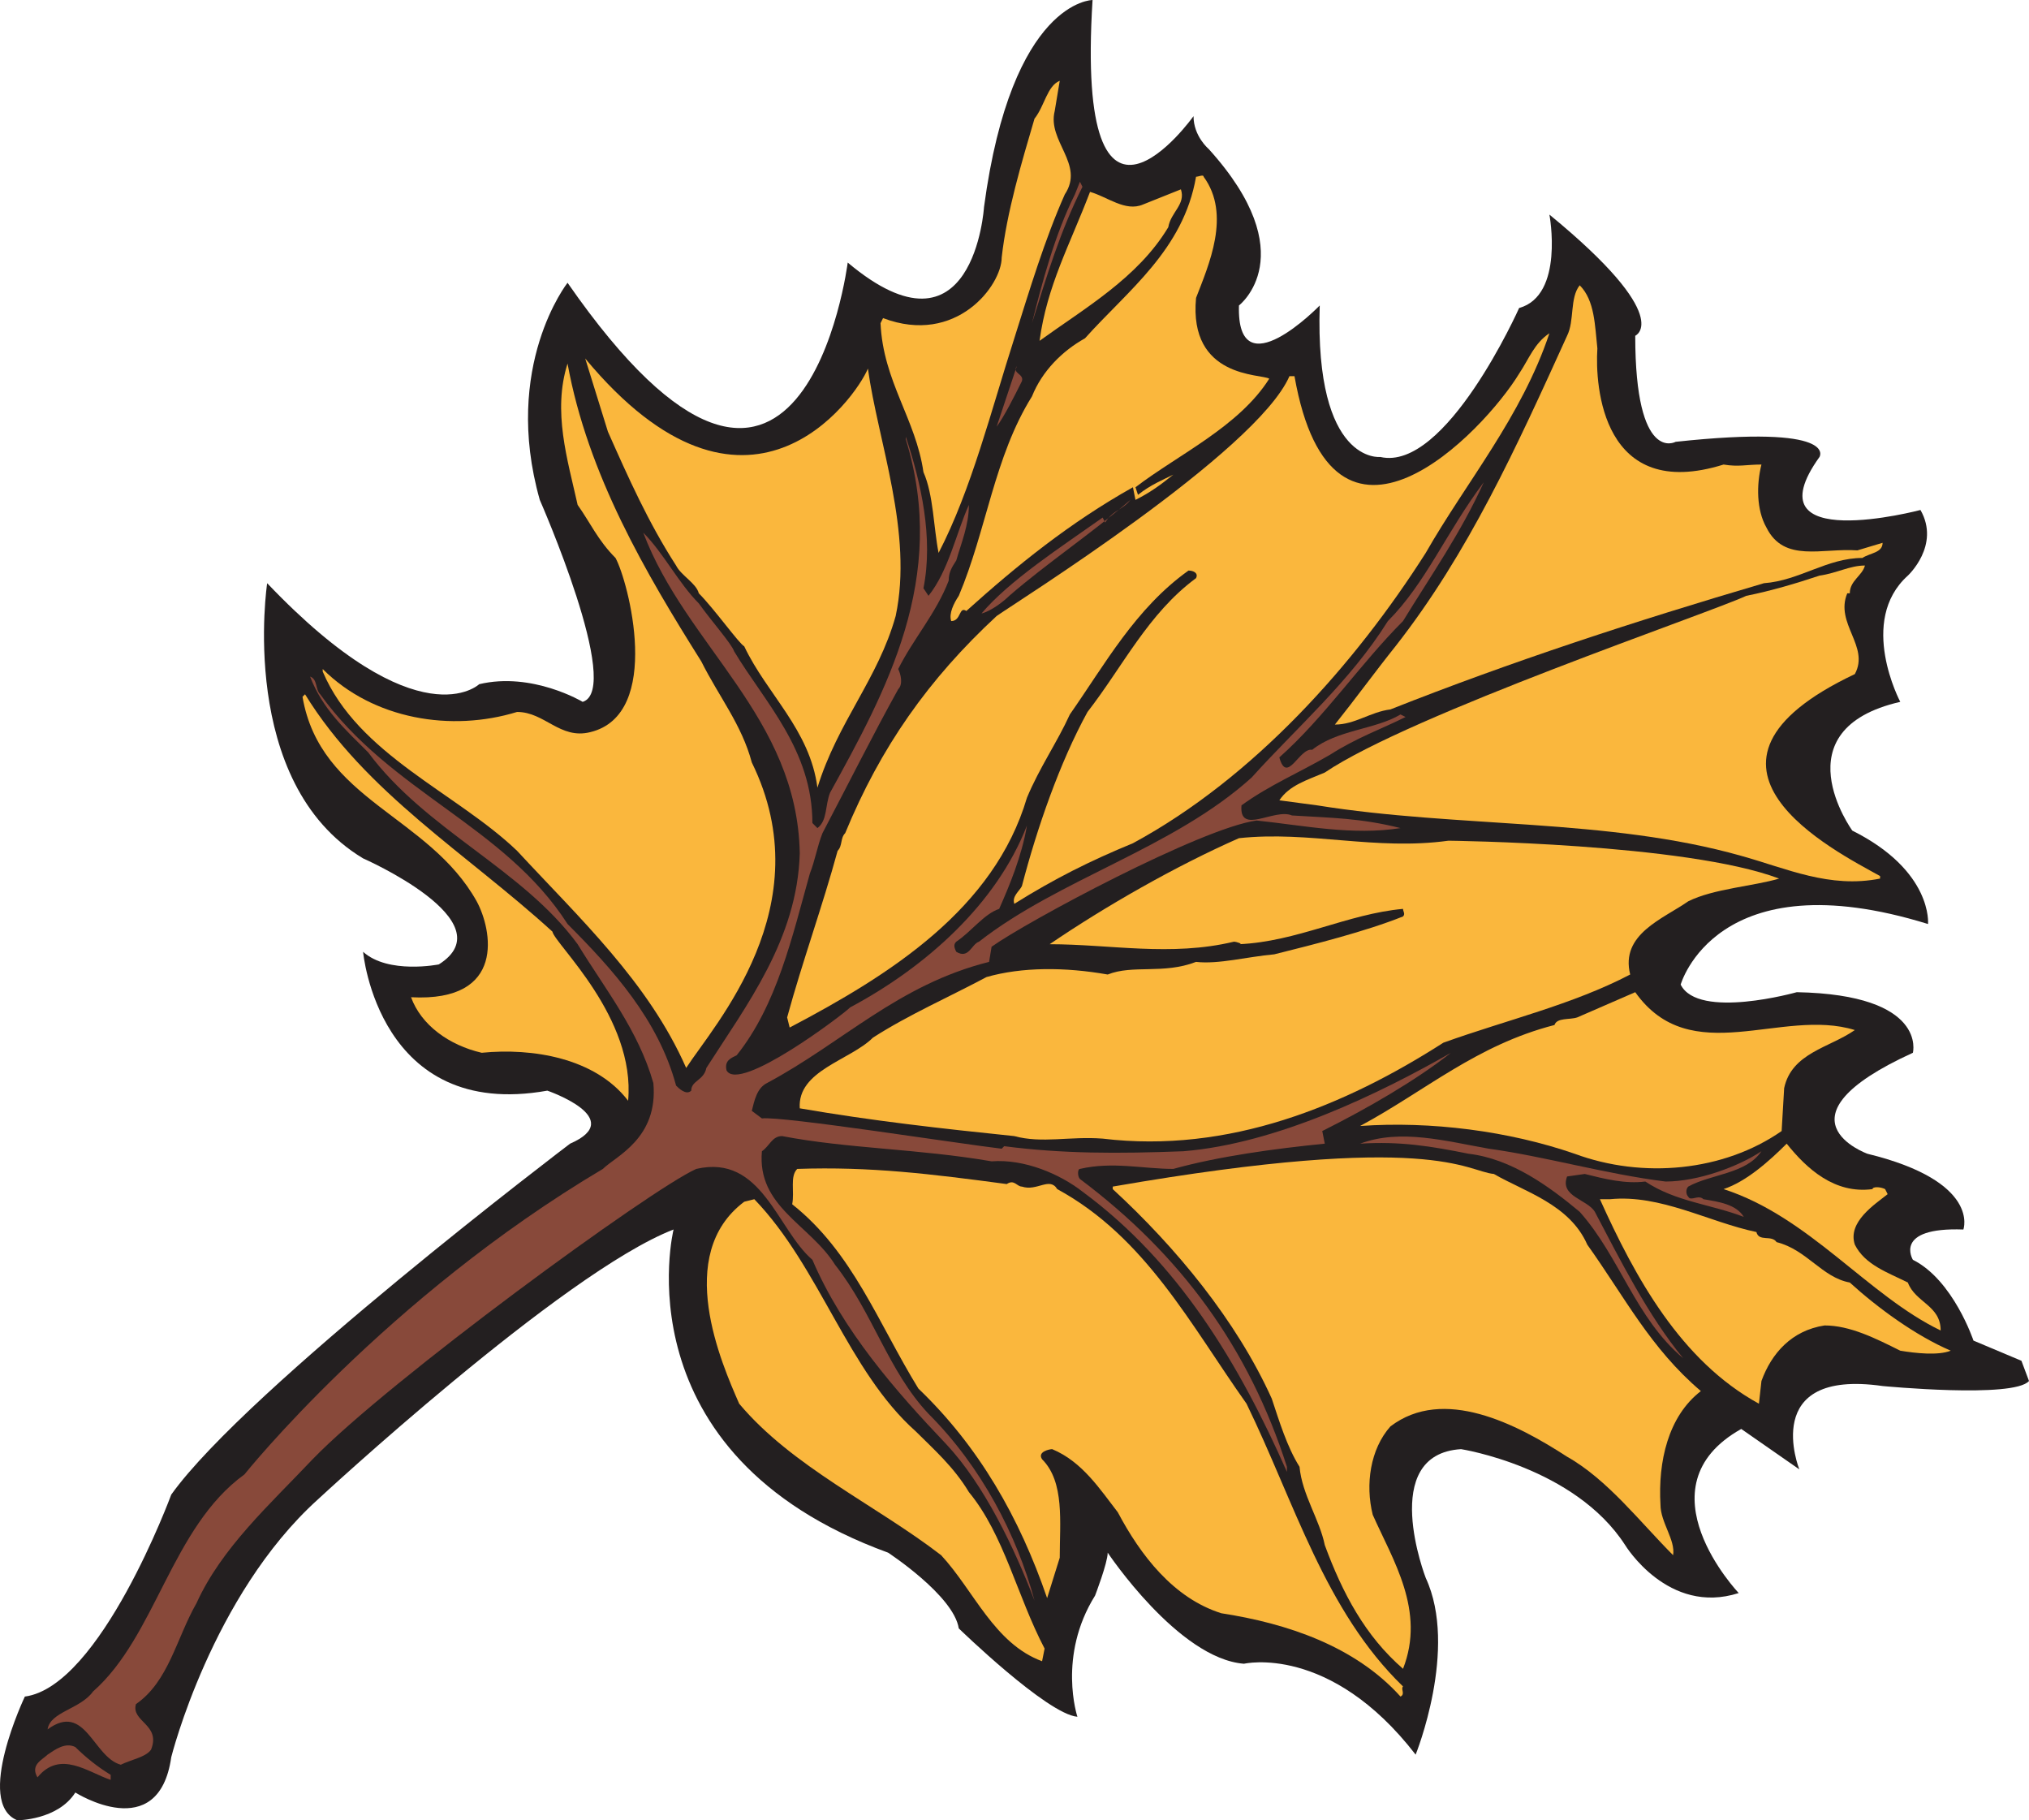
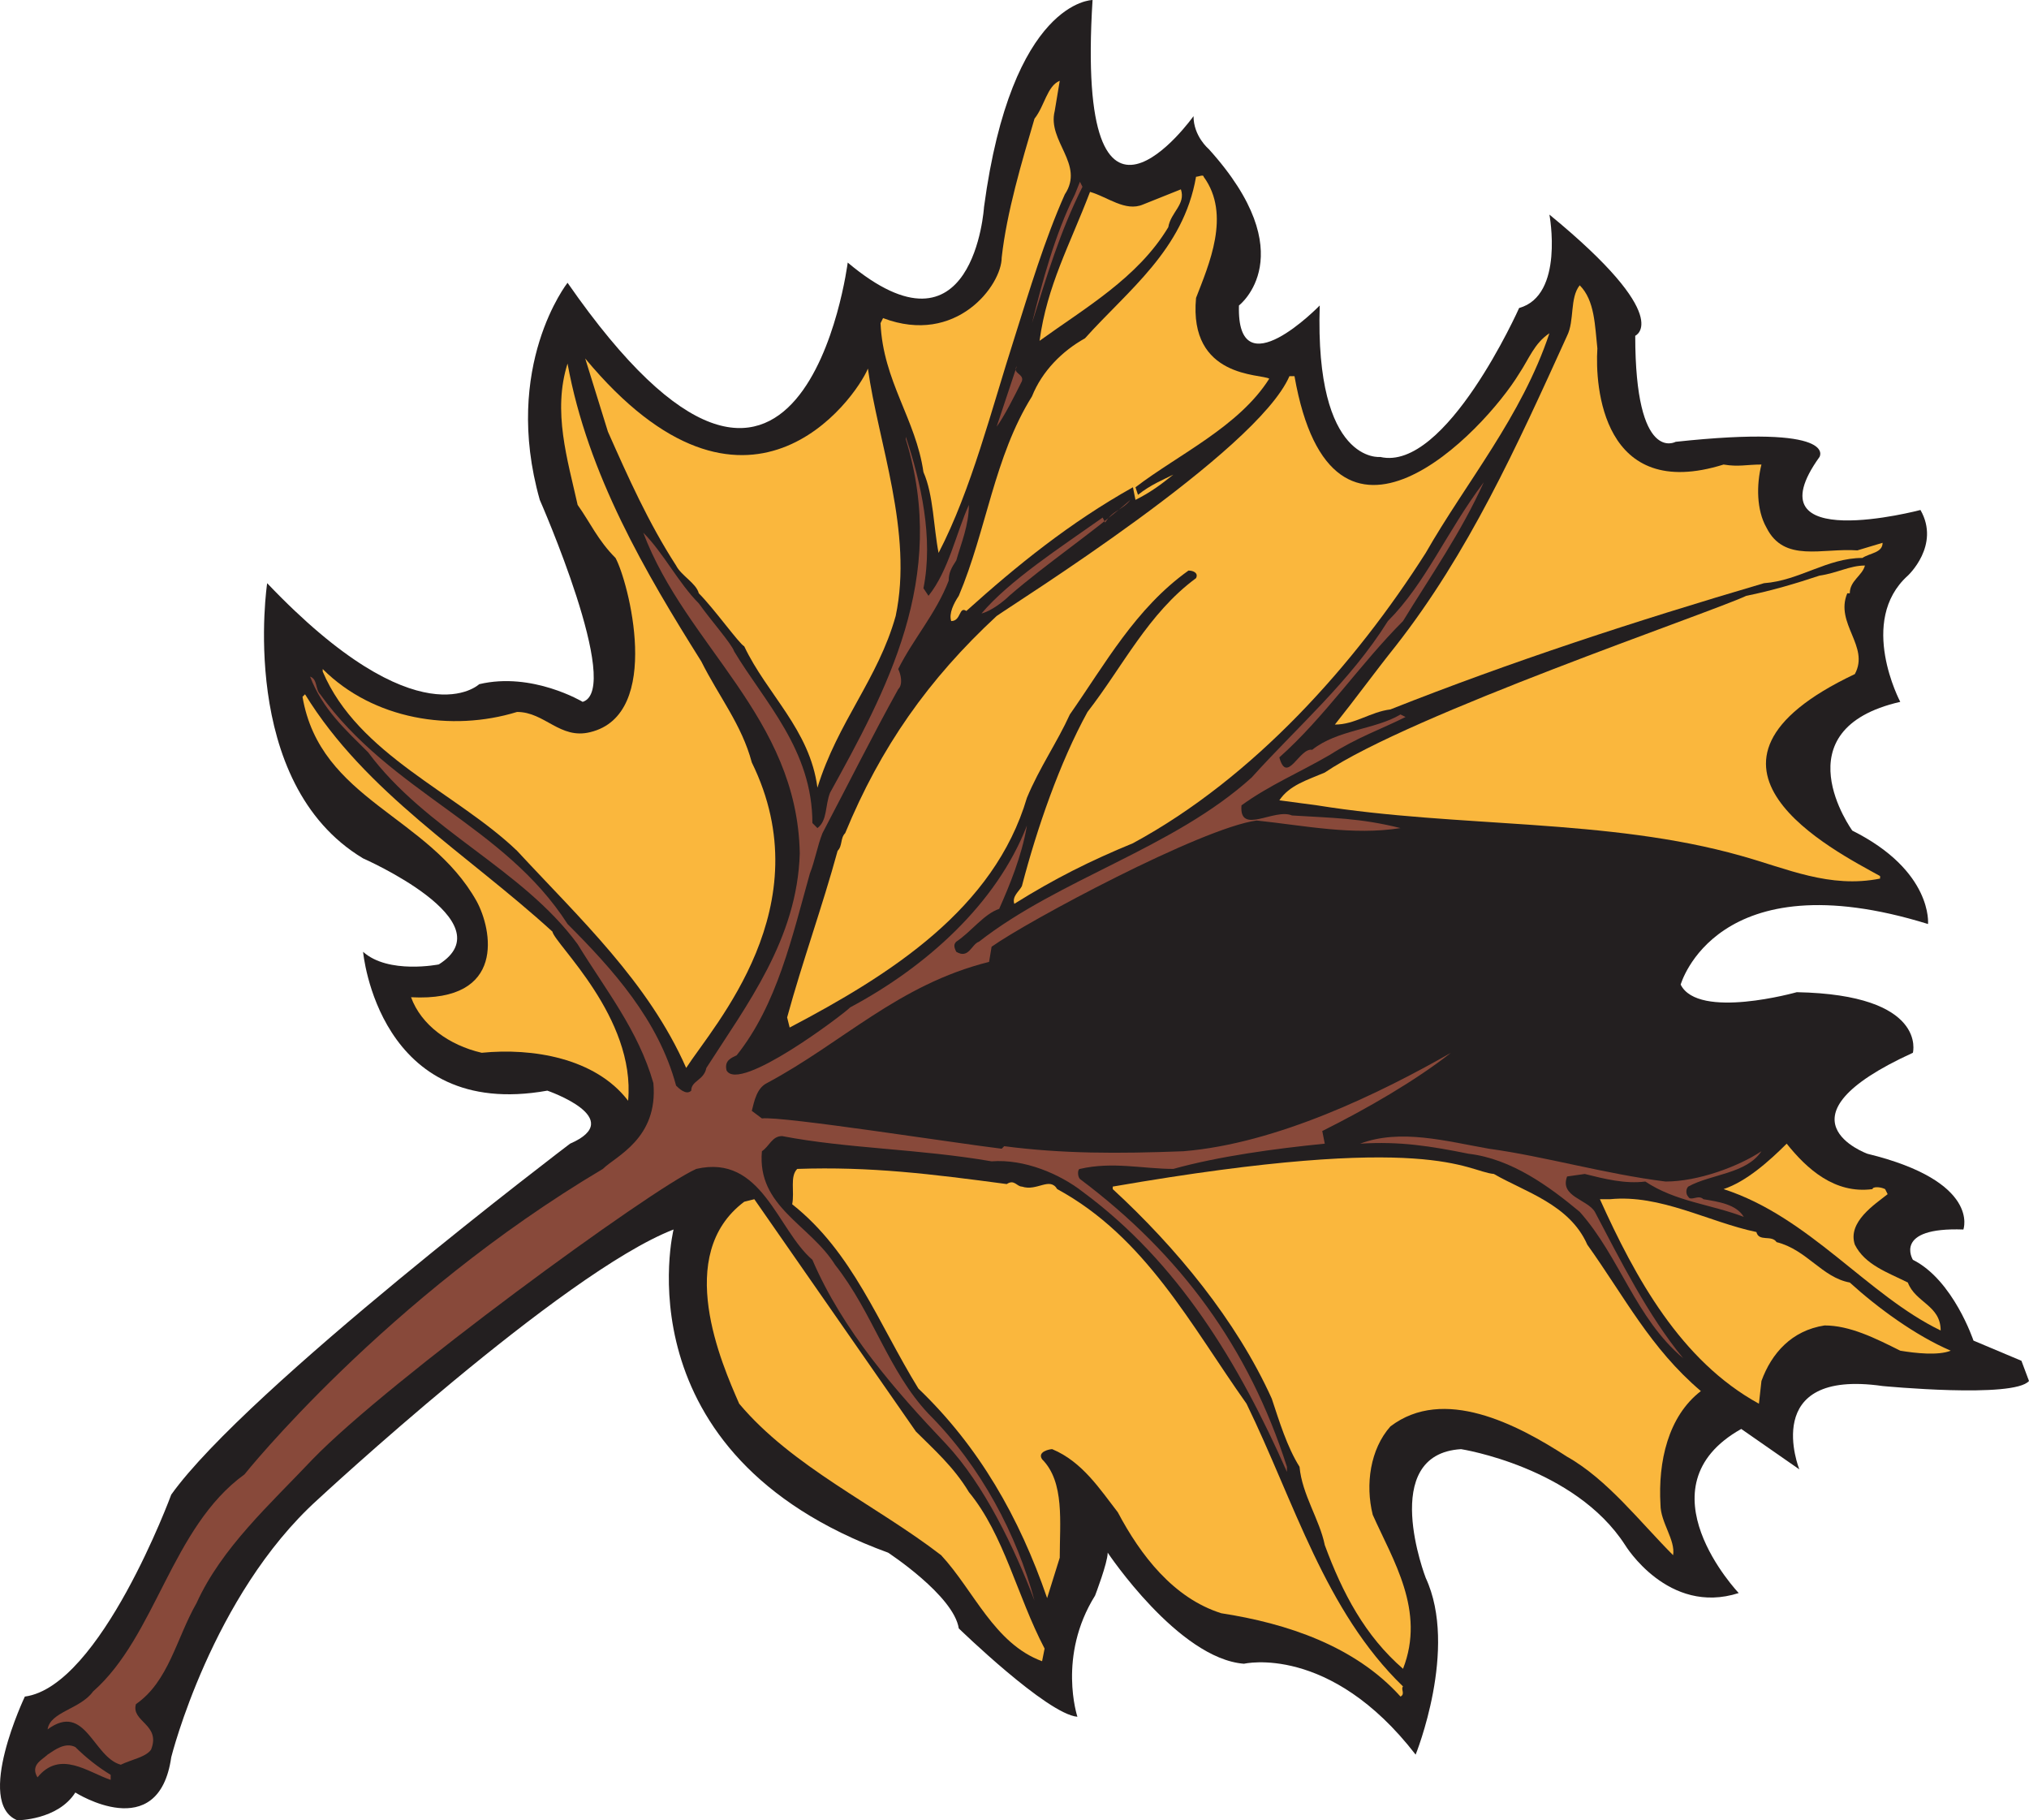
<svg xmlns="http://www.w3.org/2000/svg" width="602.887" height="540.75">
  <path fill="#231f20" fill-rule="evenodd" d="M22.387 532.5s24.75 15.75 28.5-10.5c0 0 12-48 43.5-76.5 0 0 72.75-67.5 105.75-80.25 0 0-16.5 66.75 63.75 96 0 0 19.5 12.75 21 22.5 0 0 26.25 25.5 35.25 26.25 0 0-6-18 5.25-36 0 0 3.75-9.75 3.75-12.75 0 0 21 31.5 40.5 33 0 0 25.5-6 51 27 0 0 12.75-31.5 3-52.5 0 0-14.25-36.75 10.5-38.25 0 0 33.75 5.25 48.75 28.5 0 0 12.75 21 33.75 14.25 0 0-30-31.5.75-48.75l17.25 12s-12-30 24.75-24.75c0 0 39 3.75 43.5-1.5l-2.25-6-14.25-6s-6-18-18-24c0 0-6-9.75 15-9 0 0 5.25-14.25-28.5-22.5 0 0-29.25-10.5 13.5-30 0 0 4.5-17.25-34.5-18 0 0-29.25 8.25-34.5-2.25 0 0 10.5-37.5 73.5-18 0 0 1.5-15.75-22.5-27.75 0 0-21.75-30 14.25-38.25 0 0-12.75-24 2.25-37.5 0 0 9.75-9 3.75-19.5 0 0-51 13.5-30-15.75 0 0 6-9.75-42.75-4.5 0 0-12 6.75-12-31.5 0 0 12-5.25-25.5-36 0 0 4.5 24-9 27.75 0 0-21.75 48.75-41.25 44.25 0 0-19.5 2.25-18-45 0 0-24.75 25.5-24 0 0 0 19.5-15-9-46.5 0 0-4.5-3.75-4.5-9.75 0 0-35.25 49.5-30-34.5 0 0-24 0-32.25 61.5 0 0-3 48-40.5 16.5 0 0-13.5 106.5-83.25 6 0 0-19.5 24.75-8.25 64.5 0 0 24.75 56.25 12.75 60 0 0-15-9-30.75-5.25 0 0-18 17.25-63-30 0 0-9 59.25 28.5 81.75 0 0 42.75 18.75 22.5 31.5 0 0-15 3-22.5-3.75 0 0 4.5 50.25 54.75 41.25 0 0 24 8.25 6.75 15.75 0 0-96 72.75-118.5 104.25 0 0-21 57-43.5 60 0 0-15 31.5-2.25 36.75 0 0 12 0 17.25-8.25" />
  <path fill="#fab73d" fill-rule="evenodd" d="M313.387 33c-2.25 9 9 15.75 3 24.75-6 13.5-10.5 28.5-15 42.75-6.75 21-12.75 45-22.5 63.75-1.5-7.5-1.5-17.25-4.5-24-2.25-15.75-12-27-12.75-44.25l.75-1.5c21.75 8.25 35.25-9.75 35.25-18 1.5-13.5 6-28.5 9.75-41.25 3-3.75 3.75-9.75 7.5-11.25l-1.5 9m42 55.5c-2.25 24 19.5 22.5 21.75 24-9 14.25-27 22.5-39.75 32.25l.75 2.25c3.75-3 7.5-4.5 10.5-6-3.75 3-6.75 5.25-11.25 7.5l-.75-3.75c-18.75 10.5-34.5 23.25-49.5 36.75-2.25-1.5-1.5 3-4.5 3-.75-2.25.75-5.25 2.25-7.5 8.25-19.5 10.5-41.25 21.75-59.25 3-7.5 9-13.5 15.75-17.25 12.75-14.25 29.25-26.25 33-48 .75 0 2.25-.75 2.25 0 8.25 11.25 1.5 26.25-2.25 36" />
  <path fill="#88493a" fill-rule="evenodd" d="M321.637 55.5c-6.75 13.5-10.5 26.25-15 40.5 3-12 6.75-26.25 12.75-38.25l1.5-3.75.75 1.5" />
  <path fill="#fab73d" fill-rule="evenodd" d="M347.137 67.5c-9 15-24.75 24-38.25 33.75 2.25-16.5 9-28.5 15-44.25 5.25 1.5 10.5 6 15.75 3.75l11.25-4.5c1.5 4.5-3 6.75-3.75 11.25m127.5 36c-.75 11.25 1.5 45.75 37.5 34.5 4.5.75 6.75 0 11.25 0-1.5 6-1.5 13.5 1.5 18.75 5.25 10.5 16.5 6 27 6.75l7.5-2.25c0 3-3.75 3-6 4.5-10.5 0-18.75 6.75-29.25 7.5-38.25 11.25-75 23.25-111 37.5-6 .75-10.5 4.5-16.5 4.5 6-7.5 12-15.75 18-23.25 21.75-27.75 36-59.25 51-92.25 2.25-4.5.75-11.25 3.75-15 4.5 4.5 4.5 12 5.25 18.75" />
  <path fill="#fab73d" fill-rule="evenodd" d="M423.637 164.25c-21 33-51 66.75-87 86.25-12.75 5.25-23.25 10.5-35.25 18-.75-2.25 1.5-3.75 2.25-5.25 4.5-17.25 11.25-36.75 19.5-51.75 10.5-13.5 18-29.25 32.25-39.75.75-1.5-.75-2.25-2.25-2.25-15.75 11.25-24.75 27.75-35.25 42.75-3.75 8.25-9 15.75-12.75 24.75-9.75 33-40.5 52.5-70.5 68.25l-.75-3c4.5-16.5 10.5-33 15-49.5 1.5-1.5.75-3.75 2.25-5.25 10.5-25.5 24.75-45.75 45-64.5 5.25-3.75 77.25-48.75 87-71.25h1.5c11.25 63.75 56.25 16.5 66.75-.75 3-4.5 4.5-9 9-12-8.25 24.75-24.75 44.25-36.75 65.25M221.137 192c6.75 14.25 19.5 24.75 21.75 42 6-19.5 18-32.25 23.25-51 5.25-24.75-5.25-51.75-8.25-73.5-3.75 9-36 54.75-84-3l6.75 21.75c6 13.5 12 27 20.25 39.75 1.5 3 6 5.25 6.75 8.25 4.5 4.5 12 15 13.5 15.75" />
  <path fill="#88493a" fill-rule="evenodd" d="M351.637 342c-19.5.75-36 .75-53.25-1.5l-.75.75c-12.75-1.5-65.25-9.75-71.25-9l-3-2.25c.75-3 1.5-6.75 4.5-8.25 22.5-12 39-29.25 66-36l.75-4.5c10.5-7.5 62.25-35.25 78.75-37.5 14.25 1.5 28.5 4.5 42.75 2.25-12-3-20.25-3-32.25-3.75-5.25-2.25-15.75 6-15-3 8.25-6 17.25-9.75 26.25-15 8.25-5.25 15-7.5 22.5-11.25l-1.5-.75c-7.5 4.5-18.75 4.5-26.25 10.5-3.75-.75-7.5 10.5-9.75 2.25 13.5-12 24-27.75 36.75-40.5 8.25-13.5 17.25-26.25 24-41.25-11.25 15-17.25 30-28.5 41.25-11.25 18-27 31.5-40.5 46.5-23.25 21-57 30-81 48.75-2.25.75-3 5.25-6.75 3-.75-1.5-.75-2.25 0-3 4.5-3 8.25-8.25 12.75-9.75 3-6.75 6.75-15.75 8.25-24.75-9 23.25-30 42-52.5 54-2.25 2.25-33 25.5-36.75 18.75-.75-3 1.5-3.75 3-4.5 12-15 16.5-35.25 21.75-54 1.5-3.75 2.25-8.25 3.75-12 7.5-14.25 15-29.25 22.5-42.75 1.5-1.5.75-4.5 0-6 4.5-9 11.25-16.5 15-26.25 0-2.25.75-3.75 2.25-6 1.5-5.25 3.75-10.5 3.75-16.5-3.75 8.25-6 19.5-12 27l-1.5-2.25c3-15-.75-31.5-5.25-45v.75c12.75 41.25-6 75-22.5 105-1.5 3.75-.75 8.25-3.75 10.5l-1.5-1.5c0-21.75-14.25-36-23.25-51-.75-2.25-6.75-9-10.5-14.25-6-6-10.5-15-16.5-21 12.75 33.75 45.75 54.75 46.5 95.25-.75 25.5-15.75 45-27.75 63.75-.75 3.75-4.5 3.75-4.5 6.75-1.5 1.5-3.75-.75-4.5-1.5-5.25-19.5-18.75-34.5-32.25-48-18.75-29.25-52.5-39-73.5-68.25-1.5-1.5-.75-4.5-3-5.25 3.75 9.75 10.5 15.75 17.25 22.5 17.25 23.25 45.75 34.5 62.25 57 8.25 13.5 18 25.5 22.5 41.25 1.5 16.5-11.25 21.75-15 25.5-64.5 38.25-106.5 90.75-106.5 90.75-21.75 15.75-26.25 48-45 64.5-3.75 5.25-12.75 6-13.5 11.25 11.25-8.25 13.5 8.25 21.75 10.5 3-1.5 7.5-2.25 9-4.5 3-7.5-6-8.25-4.5-13.5 9.75-6.75 12-19.5 18-30 7.5-16.5 21.75-29.25 34.5-42.75 22.5-23.25 100.5-80.25 114-86.25 19.5-4.5 24 18 34.5 27 9 21 24.75 39 39.75 54.75 11.25 12 20.25 30.75 26.25 46.5-5.25-19.5-15.75-39.75-31.5-55.5-12-12.75-16.5-30-27.75-44.25-7.5-12-23.25-17.25-21.75-33.75 2.25-1.5 3-4.5 6-4.5 19.5 3.75 40.5 3.75 62.25 7.5 9.75-.75 20.25 3.75 27 9 28.5 21 46.5 51 60.75 83.25v-1.5c-11.25-35.25-31.5-63-61.5-85.5-.75-.75-.75-3 0-3 9.75-2.25 18.75 0 27.75 0 13.5-3.75 30-6 45-7.5l-.75-3.75c13.5-6.75 27.75-15 38.25-23.25-21 12-51.75 27-79.5 29.25" />
  <path fill="#fab73d" fill-rule="evenodd" d="M208.387 196.5c5.25 10.5 12 18.75 15 30 21 42.75-11.25 78-19.5 90.75-11.25-25.5-31.5-44.25-50.25-64.5-18-17.25-47.25-28.5-57.75-53.25v-.75c15 15 38.25 18.75 57.75 12.75 8.25 0 12.75 8.25 21.75 6 21.75-5.25 11.25-45 7.5-51.75-5.25-5.25-7.5-10.5-11.25-15.75-3-13.5-7.5-27.75-3-42 6 33 23.25 62.25 39.75 88.5" />
  <path fill="#88493a" fill-rule="evenodd" d="M303.637 113.25c-2.25 4.5-5.25 10.5-7.5 13.5l6-18c-1.5 2.25 2.25 2.25 1.5 4.5m32.25 35.25c-11.25 9.75-24.75 18.75-36 28.5-1.5 1.5-5.25 4.5-8.25 5.25 8.25-9.75 23.25-19.5 36-28.5l.75 1.5c2.25-3.75 5.25-3.75 7.5-6.75" />
  <path fill="#fab73d" fill-rule="evenodd" d="M554.137 168c-.75 3-4.5 4.5-4.5 8.25h-.75c-3.75 9 6.75 15.75 2.25 24-57 27-6 52.5 7.5 60v.75c-15 3-27.75-3-41.25-6.75-39.75-11.25-84-8.25-126-15l-11.25-1.5c3-4.5 8.25-6 13.5-8.25 25.5-17.25 114-47.25 125.25-52.5 7.5-1.5 15-3.75 21.75-6 5.25-.75 9-3 13.5-3m-390 108.75c.75 3.75 24.75 25.5 22.5 50.25-9.75-12.75-28.5-15.75-43.5-14.25-9.75-2.25-18-8.25-21-16.5 28.5 1.5 24-20.25 19.5-28.5-14.25-25.5-46.5-30-51.75-60.75l.75-.75c18 29.25 48 47.25 73.5 70.5" />
-   <path fill="#fab73d" fill-rule="evenodd" d="M528.637 261c-7.5 2.25-19.5 3-27 6.75-7.5 5.25-20.25 9.75-17.25 21.75-17.25 9-36.75 13.5-55.5 20.25-29.25 18.75-63.75 33-101.25 28.5-9.75-.75-18 1.5-26.25-.75-21.75-2.25-42-4.5-63.75-8.25-.75-11.25 15-14.25 21.75-21 10.5-6.75 22.5-12 33.75-18 10.5-3 23.25-3 36-.75 7.5-3 16.5 0 26.25-3.75 6.75.75 15-1.5 23.25-2.25 12-3 27-6.75 38.25-11.25.75-.75 0-1.5 0-2.25-16.5 1.5-31.5 9.75-48.75 10.5 1.5 0-.75-.75-1.5-.75-18.75 4.5-36.75.75-54.75.75 16.5-11.25 37.5-23.25 56.25-31.5 21-2.25 40.5 3.75 62.25.75 0 0 70.5.75 98.25 11.25m22.5 45c-7.5 5.25-18.75 6.75-21 17.25l-.75 12.75c-17.25 12-41.25 14.25-61.5 6.75-19.5-6.75-42.75-9.75-63.75-8.25 19.5-10.5 34.5-24 57.75-30 .75-2.25 4.5-1.5 6.75-2.25l17.25-7.5c16.5 23.25 43.5 4.5 65.25 11.25" />
  <path fill="#88493a" fill-rule="evenodd" d="M494.887 351c9.75 0 21.75-4.5 28.5-9-4.5 6.75-15 6.75-21.75 10.5-.75.75-.75 2.25 0 3 .75 1.5 3-.75 4.5.75 4.5.75 9.75 1.5 12 5.25-9.75-3.75-20.25-4.5-29.25-10.5-6 .75-12-.75-18-2.25l-5.25.75c-2.25 6 6 6.75 8.25 10.5 7.5 14.25 15.75 30.75 26.25 43.5-14.25-12-18.75-30-30.75-43.5-9-7.5-20.25-15.75-33-17.25-11.25-2.25-20.25-3.75-32.25-3 12-4.5 25.5-.75 38.25 1.5 16.5 2.25 34.5 7.5 52.5 9.75" />
  <path fill="#fab73d" fill-rule="evenodd" d="M556.387 353.25c0-.75 2.25-.75 3.75 0l.75 1.5c-3.75 3-12 8.25-9.75 15 3 6 9.75 8.25 15.75 11.25 2.25 6 9.75 6.75 9.75 14.25-21.75-10.5-39-33.75-64.5-42 6.75-2.25 13.5-8.25 18.75-13.5 6 7.5 14.25 15 25.5 13.5m-112.5-4.5c9 5.25 22.5 9 27.75 21 11.25 15.75 18.75 30.75 33.75 43.5-9.75 7.5-12.75 21-12 33.75 0 5.25 4.5 10.5 3.75 15-9.75-9.75-19.5-22.5-31.5-29.25-15-9.75-36.75-21-52.5-9-6 6.75-7.5 17.25-5.25 26.25 6 13.5 15.75 28.5 9 45.75-11.25-9.75-18-22.5-23.25-36.75-1.5-7.5-6.75-15-7.5-23.25-3.75-6-6-13.5-8.25-20.25-10.5-23.25-28.5-45-47.25-62.25v-.75c95.25-16.5 105-4.5 113.25-3.75" />
-   <path fill="#fab73d" fill-rule="evenodd" d="M299.137 351.75c2.25-1.5 3 .75 4.5.75 4.5 1.5 8.25-3 10.5.75 26.25 14.25 39.75 40.5 56.25 63.75 14.25 29.25 23.25 61.5 46.5 84-.75.75.75 2.25-.75 3-13.5-15-33.75-21.75-53.25-24.75-14.25-4.5-24-17.25-30.75-30-5.25-6.75-10.5-15-19.5-18.75-.75 0-4.5.75-3 3 6.75 6.75 5.25 18.75 5.25 29.25l-3.75 12c-8.25-24-20.25-45-38.25-62.25-12-19.5-19.5-40.5-37.5-54.75.75-3.75-.75-8.25 1.5-10.5 21.75-.75 39.75 1.5 62.25 4.5M521.887 366c.75 3 4.5.75 6 3 9 2.25 13.5 10.5 21.75 12 8.25 7.5 19.5 15.75 30 20.25-3.75 1.5-10.5.75-15 0-7.5-3.75-15-7.5-22.5-7.5-9.75 1.5-15.75 8.25-18.75 16.5l-.75 6.75c-23.25-12.75-36.75-37.5-47.25-60.75h3c15-1.5 29.25 6.75 43.5 9.75m-249.75 59.25c5.25 5.25 11.25 10.5 15.75 18 10.5 12.75 14.25 30.75 22.5 46.5l-.75 3.75c-14.25-5.25-20.25-21-30-31.5-19.5-15-44.25-26.25-60-45-5.25-12-19.5-44.25 1.5-60l3-.75c19.5 20.25 27.75 51 48 69" />
+   <path fill="#fab73d" fill-rule="evenodd" d="M299.137 351.75c2.25-1.5 3 .75 4.5.75 4.5 1.5 8.25-3 10.5.75 26.25 14.25 39.75 40.5 56.25 63.75 14.25 29.25 23.25 61.5 46.5 84-.75.75.75 2.25-.75 3-13.5-15-33.75-21.75-53.25-24.75-14.25-4.5-24-17.25-30.75-30-5.25-6.75-10.5-15-19.5-18.75-.75 0-4.5.75-3 3 6.75 6.75 5.25 18.75 5.25 29.25l-3.75 12c-8.25-24-20.25-45-38.25-62.25-12-19.5-19.5-40.5-37.5-54.75.75-3.75-.75-8.25 1.5-10.5 21.75-.75 39.75 1.5 62.25 4.5M521.887 366c.75 3 4.5.75 6 3 9 2.25 13.5 10.5 21.75 12 8.25 7.5 19.5 15.75 30 20.25-3.75 1.5-10.5.75-15 0-7.5-3.75-15-7.5-22.5-7.5-9.75 1.5-15.75 8.25-18.75 16.5l-.75 6.75c-23.25-12.75-36.75-37.5-47.25-60.75h3c15-1.5 29.25 6.75 43.5 9.75m-249.75 59.25c5.25 5.25 11.25 10.5 15.75 18 10.5 12.75 14.25 30.75 22.5 46.5l-.75 3.75c-14.25-5.25-20.25-21-30-31.5-19.5-15-44.25-26.25-60-45-5.25-12-19.5-44.25 1.5-60l3-.75" />
  <path fill="#88493a" fill-rule="evenodd" d="M32.887 527.25v1.5c-6.75-2.25-15-9-21.75-.75-2.25-3.75 1.5-5.25 3-6.75 2.25-1.5 5.25-3.75 8.25-2.25 3 3 6.75 6 10.5 8.25" />
</svg>